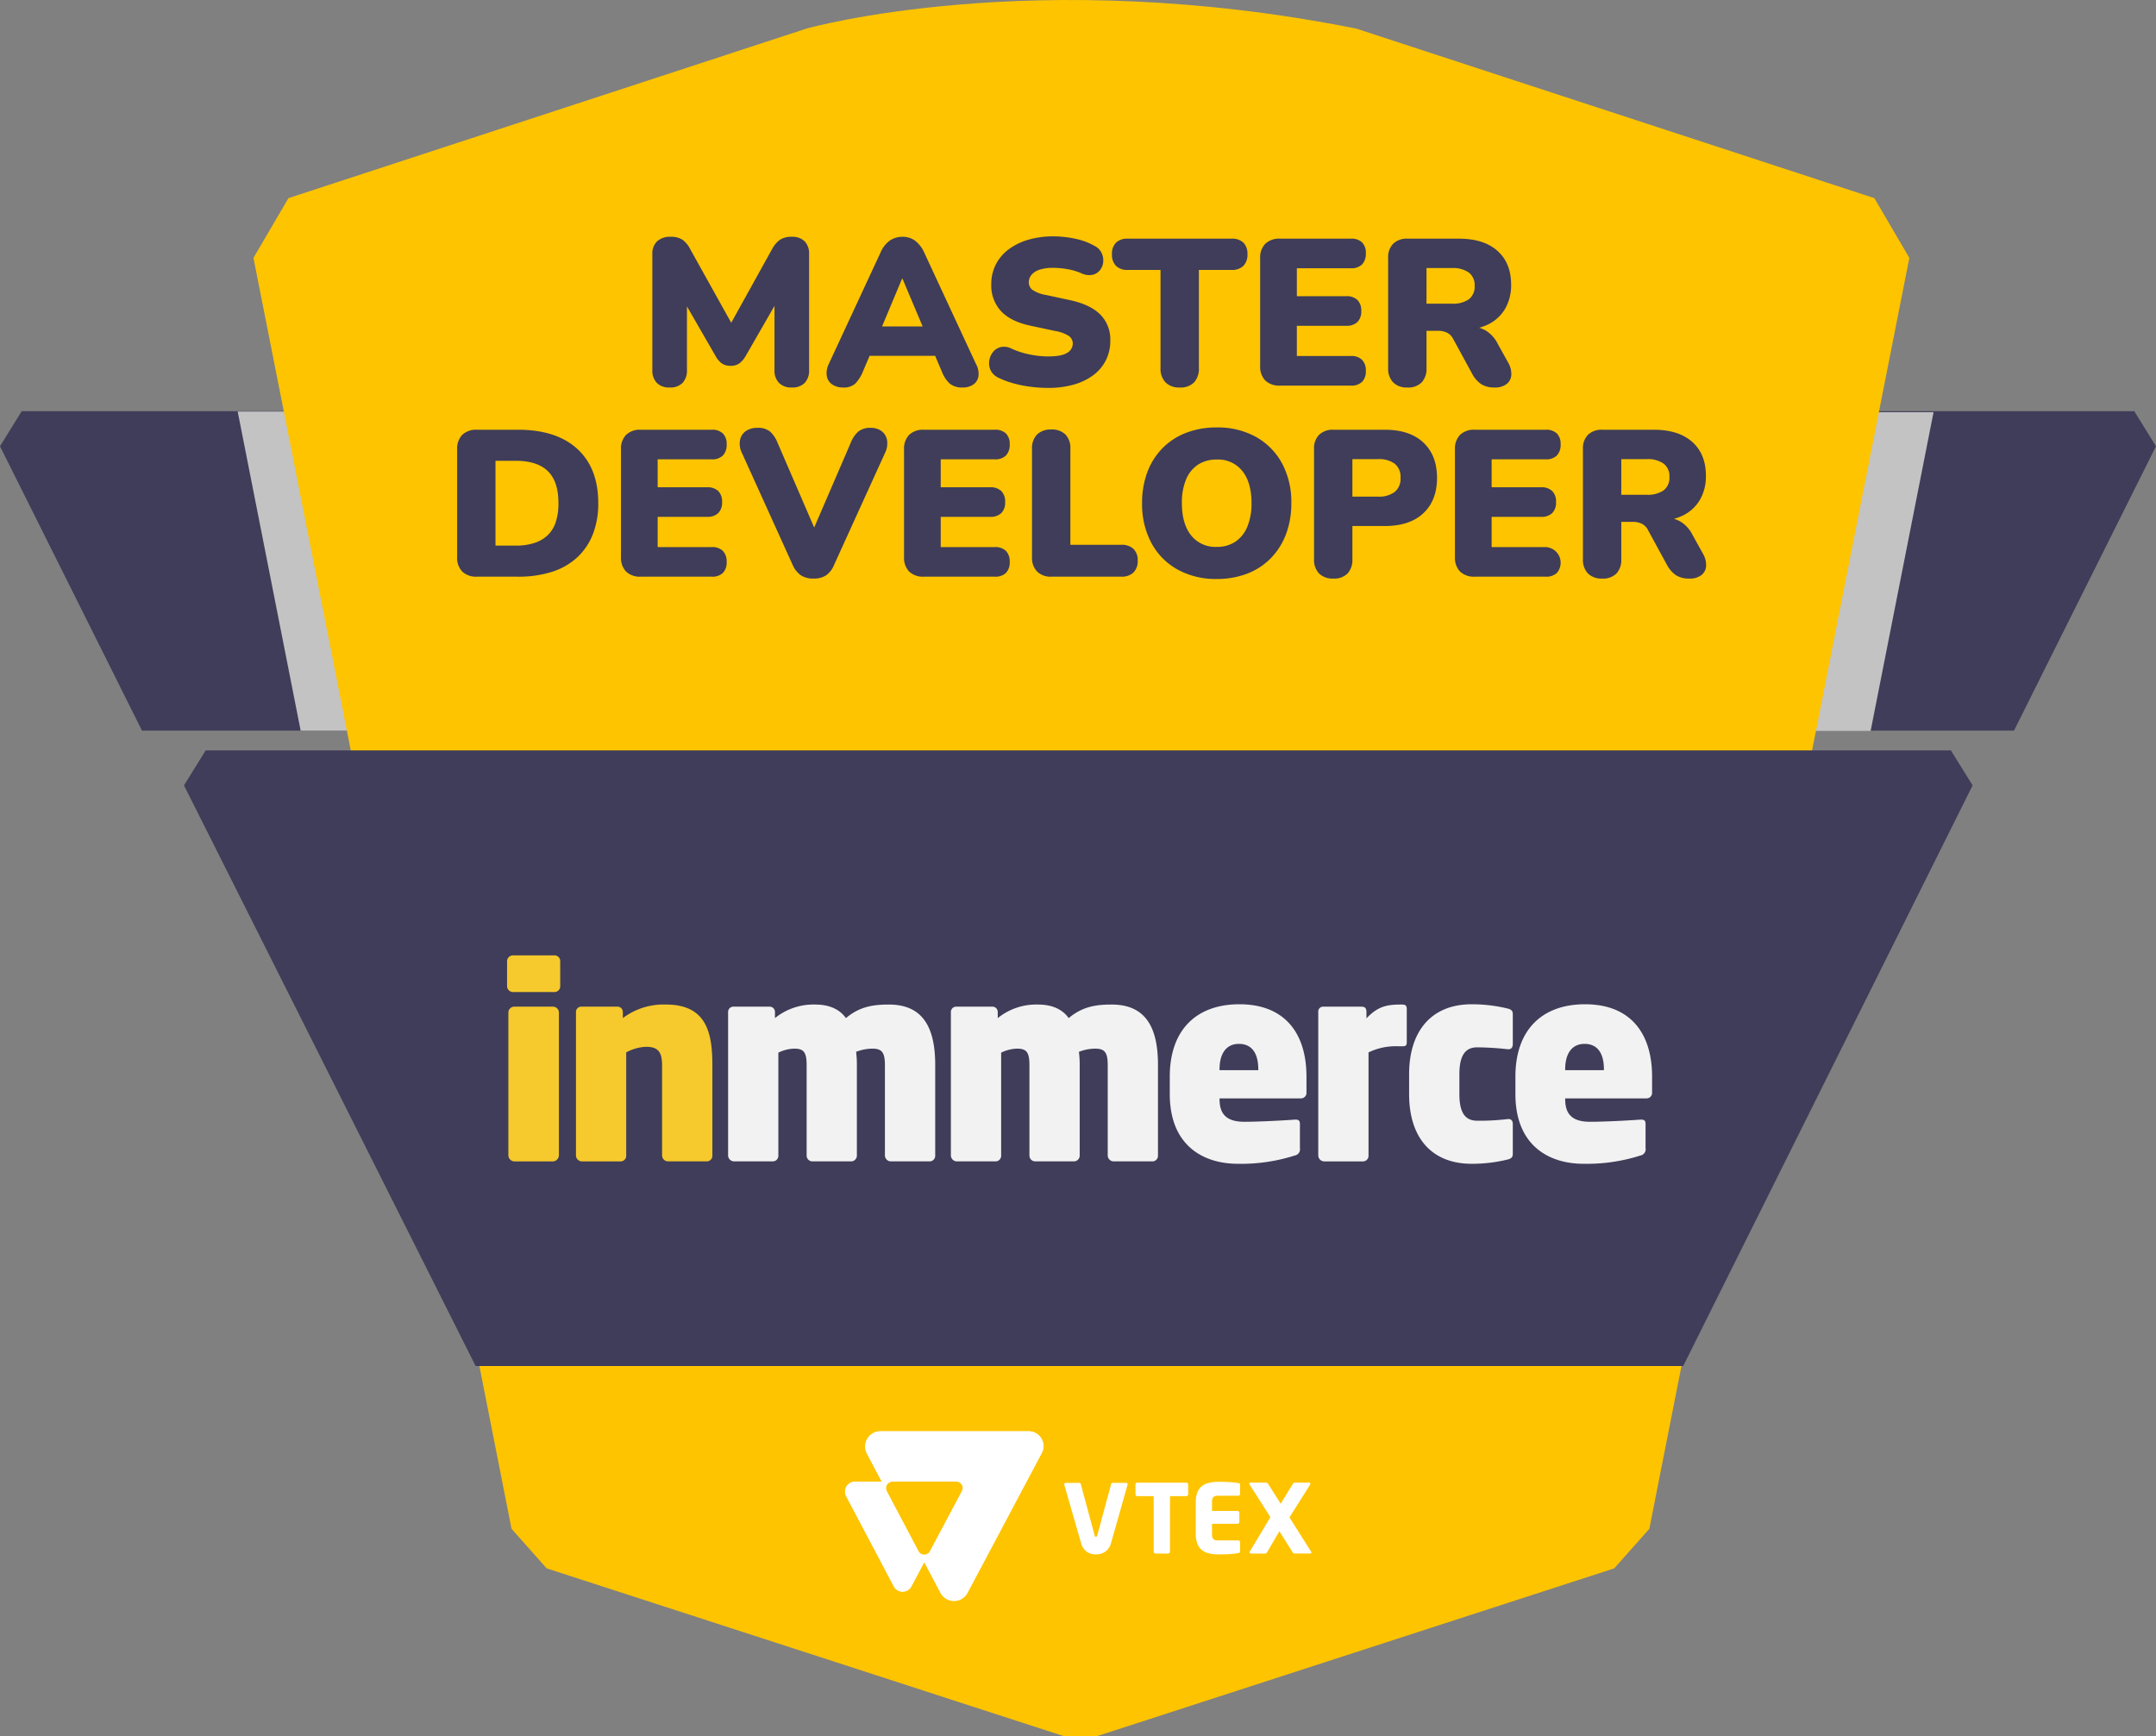
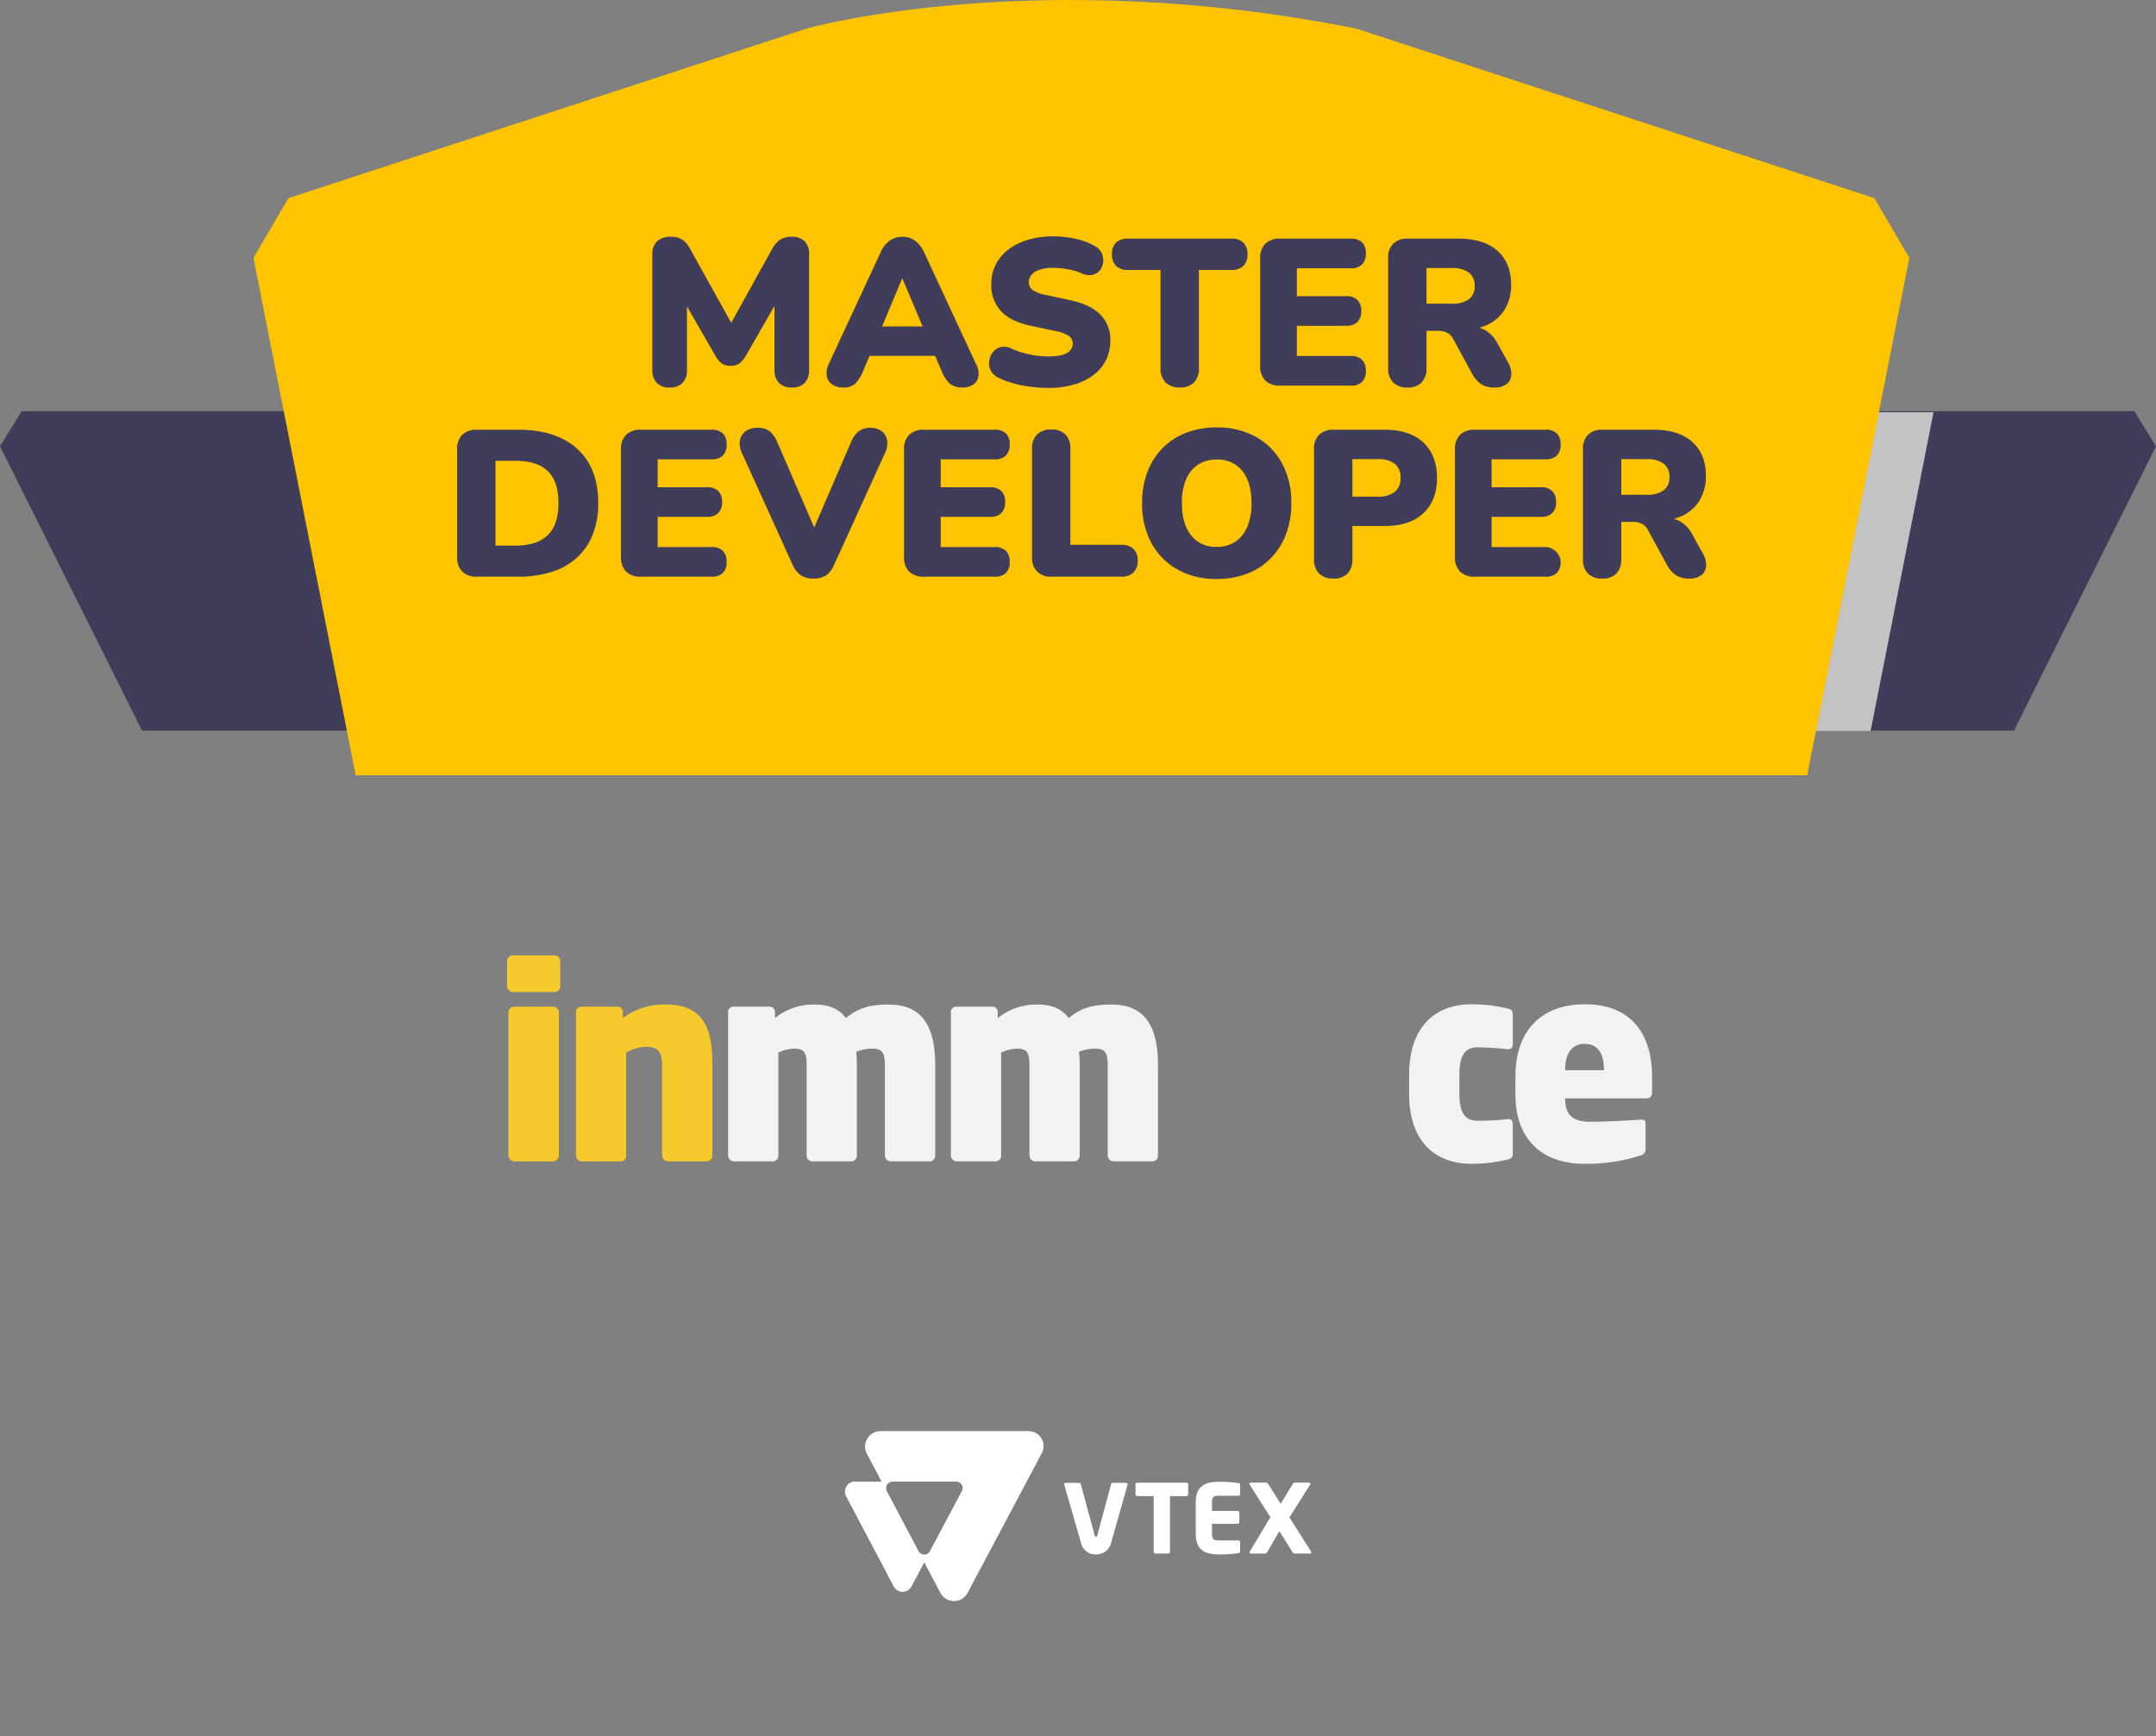
<svg xmlns="http://www.w3.org/2000/svg" width="620.608" height="499.798" viewBox="0 0 620.608 499.798">
  <rect x="0" y="0" width="620.608" height="499.798" fill="#808080" stroke="none" />
  <g id="Grupo_7" data-name="Grupo 7" transform="translate(-1317.041 -466)">
    <path id="Caminho_1" data-name="Caminho 1" d="M18.513-1089.7l40.88,81.864H231.216V-1099.8H24.768C21.487-1094.515,21.793-1094.976,18.513-1089.7Z" transform="translate(1298.528 1684.155)" fill="#3f3d59" />
    <path id="Caminho_2" data-name="Caminho 2" d="M860.432-1089.7l-40.88,81.864H649.877V-1099.8h204.3C857.459-1094.515,857.151-1094.976,860.432-1089.7Z" transform="translate(1077.216 1684.155)" fill="#3f3d59" />
-     <path id="Caminho_3" data-name="Caminho 3" d="M123.856-1099.65H233.441v91.867H141.984Z" transform="translate(1261.602 1684.104)" fill="#c3c3c3" style="mix-blend-mode: multiply;isolation: isolate" />
    <path id="Caminho_4" data-name="Caminho 4" d="M816.4-1099.369,798.287-1007.6H706.926v-91.772Z" transform="translate(1057.219 1684.005)" fill="#c3c3c3" style="mix-blend-mode: multiply;isolation: isolate" />
    <path id="Caminho_5" data-name="Caminho 5" d="M448.447-1273.8l1.292.423L597.572-1225c1.564,2.674,2.886,4.94,4.17,7.125,1.864,3.176,3.628,6.193,5.9,10.071l-9.38,47.521-4.049,20.495-9.25,46.859L582-1077.9l-.48,2.445-1.343,6.775-.1.459-1.843,9.361H160.415l-1.934-9.82-.561-2.847-1.263-6.374-2.966-15.031L145.1-1136.4,141.035-1157,130.993-1207.8c1.674-2.845,7.9-13.488,10.071-17.2l149.147-48.814S355.677-1292.319,448.447-1273.8Z" transform="translate(1259.007 1748.035)" fill="#fec400" />
-     <path id="Caminho_6" data-name="Caminho 6" d="M577.6-676.617l-6.724,34.074-2.565,13c-2.2,2.466-4.119,4.63-6.1,6.865-1.282,1.443-2.585,2.917-4.009,4.52l-19.461,6.314L468.1-588.929l-24.553,7.966L409.18-569.819H399.9l-30.345-9.841-24.622-8-70.75-22.948L250.9-618.162c-.321-.361-.631-.712-.942-1.063-3.187-3.6-5.873-6.614-9.17-10.321l-2.565-13L231.5-676.617Z" transform="translate(1223.497 1535.617)" fill="#fec400" />
-     <path id="Caminho_29" data-name="Caminho 29" d="M608.53-949.465H106.18c-3.281,5.253-2.973,4.791-6.254,10.073l83.958,167.149H531.476l83.309-167.149C611.5-944.674,611.812-944.212,608.53-949.465Z" transform="translate(1270.074 1631.465)" fill="#3f3d59" />
    <path id="Caminho_39" data-name="Caminho 39" d="M-118.2.54a4.926,4.926,0,0,1-3.69-1.32,5.1,5.1,0,0,1-1.29-3.72V-37.8a4.885,4.885,0,0,1,1.38-3.75,5.5,5.5,0,0,1,3.9-1.29,5.988,5.988,0,0,1,3.33.81,7.321,7.321,0,0,1,2.25,2.67l12.9,23.16h-2.1l12.84-23.16a7.813,7.813,0,0,1,2.31-2.67,5.988,5.988,0,0,1,3.33-.81,4.993,4.993,0,0,1,3.69,1.29,5.079,5.079,0,0,1,1.29,3.75V-4.5A5.173,5.173,0,0,1-79.32-.78,4.908,4.908,0,0,1-83.04.54,4.926,4.926,0,0,1-86.73-.78,5.1,5.1,0,0,1-88.02-4.5V-25.14h1.26l-9.66,16.8a6.975,6.975,0,0,1-1.77,1.98,4.222,4.222,0,0,1-2.49.66,4.251,4.251,0,0,1-2.46-.66,6.126,6.126,0,0,1-1.74-1.98L-114.6-25.2h1.38V-4.5a5.173,5.173,0,0,1-1.26,3.72A4.908,4.908,0,0,1-118.2.54Zm49.92,0A5.361,5.361,0,0,1-71.4-.33a3.663,3.663,0,0,1-1.56-2.4,5.818,5.818,0,0,1,.54-3.45l14.94-32.16a8.1,8.1,0,0,1,2.67-3.42,6.308,6.308,0,0,1,3.63-1.08,6.032,6.032,0,0,1,3.57,1.08,8.765,8.765,0,0,1,2.67,3.42L-30-6.18a5.643,5.643,0,0,1,.69,3.48,3.5,3.5,0,0,1-1.5,2.4,5.247,5.247,0,0,1-3.03.84A5.6,5.6,0,0,1-37.53-.54a9.139,9.139,0,0,1-2.31-3.48l-3.24-7.62,4.2,3.06H-63.6l4.26-3.06-3.24,7.62A11.109,11.109,0,0,1-64.8-.54,4.9,4.9,0,0,1-68.28.54ZM-51.3-30.78l-6.96,16.62-1.68-2.88h17.46l-1.68,2.88-7.02-16.62ZM-9.3.66A39.971,39.971,0,0,1-14.31.33a33.871,33.871,0,0,1-4.95-.99,25.6,25.6,0,0,1-4.2-1.56,4.748,4.748,0,0,1-2.28-2.07,4.609,4.609,0,0,1-.48-2.73A5.22,5.22,0,0,1-25.2-9.57a4.1,4.1,0,0,1,2.22-1.5,4.541,4.541,0,0,1,3.12.39A22.974,22.974,0,0,0-14.7-9a26.549,26.549,0,0,0,5.4.6q3.96,0,5.55-1.05a3.07,3.07,0,0,0,1.59-2.61,2.65,2.65,0,0,0-1.11-2.22A10.517,10.517,0,0,0-7.2-15.72l-7.02-1.5q-5.76-1.2-8.58-4.2a10.845,10.845,0,0,1-2.82-7.74,12.38,12.38,0,0,1,1.29-5.67,12.5,12.5,0,0,1,3.66-4.35,17.715,17.715,0,0,1,5.64-2.79,25.106,25.106,0,0,1,7.29-.99,30.06,30.06,0,0,1,6.33.69A18.533,18.533,0,0,1,4.14-40.2a4.313,4.313,0,0,1,1.98,1.98,4.951,4.951,0,0,1,.48,2.61,4.343,4.343,0,0,1-.93,2.37,3.831,3.831,0,0,1-2.16,1.35A5.186,5.186,0,0,1,.3-32.34a16.778,16.778,0,0,0-3.93-1.17,24.122,24.122,0,0,0-4.23-.39,12.256,12.256,0,0,0-3.78.51,5.073,5.073,0,0,0-2.37,1.47,3.341,3.341,0,0,0-.81,2.22,2.669,2.669,0,0,0,1.05,2.13A9.5,9.5,0,0,0-9.9-26.1l6.96,1.5q5.82,1.26,8.7,4.14a10.145,10.145,0,0,1,2.88,7.5A12.435,12.435,0,0,1,7.38-7.32a12.139,12.139,0,0,1-3.6,4.29A17.226,17.226,0,0,1-1.86-.3,26.628,26.628,0,0,1-9.3.66ZM28.62.54A5.452,5.452,0,0,1,24.54-.93,5.624,5.624,0,0,1,23.1-5.04V-33.3H13.68a4.591,4.591,0,0,1-3.39-1.17A4.5,4.5,0,0,1,9.12-37.8a4.486,4.486,0,0,1,1.17-3.36,4.664,4.664,0,0,1,3.39-1.14H43.56a4.664,4.664,0,0,1,3.39,1.14,4.486,4.486,0,0,1,1.17,3.36,4.5,4.5,0,0,1-1.17,3.33,4.591,4.591,0,0,1-3.39,1.17H34.14V-5.04A5.771,5.771,0,0,1,32.76-.93,5.415,5.415,0,0,1,28.62.54ZM57.54,0a5.812,5.812,0,0,1-4.29-1.47A5.726,5.726,0,0,1,51.78-5.7V-36.6a5.726,5.726,0,0,1,1.47-4.23,5.812,5.812,0,0,1,4.29-1.47H77.88a4.4,4.4,0,0,1,3.24,1.08A4.224,4.224,0,0,1,82.2-38.1a4.419,4.419,0,0,1-1.08,3.21,4.328,4.328,0,0,1-3.24,1.11H62.34v8.04H76.56a4.419,4.419,0,0,1,3.21,1.08,4.241,4.241,0,0,1,1.11,3.18,4.241,4.241,0,0,1-1.11,3.18,4.419,4.419,0,0,1-3.21,1.08H62.34v8.7H77.88a4.328,4.328,0,0,1,3.24,1.11A4.331,4.331,0,0,1,82.2-4.26a4.312,4.312,0,0,1-1.08,3.18A4.4,4.4,0,0,1,77.88,0Zm36.6.54A5.452,5.452,0,0,1,90.06-.93a5.624,5.624,0,0,1-1.44-4.11V-36.72a5.536,5.536,0,0,1,1.47-4.14A5.624,5.624,0,0,1,94.2-42.3h14.76q7.2,0,11.13,3.51t3.93,9.75a13.4,13.4,0,0,1-1.77,6.99,11.568,11.568,0,0,1-5.1,4.56,18.924,18.924,0,0,1-8.19,1.59l.48-1.08h2.88a8.462,8.462,0,0,1,4.56,1.23,9.4,9.4,0,0,1,3.3,3.75l3,5.4a6.494,6.494,0,0,1,.9,3.39,3.57,3.57,0,0,1-1.29,2.7A5.356,5.356,0,0,1,119.22.54a6.854,6.854,0,0,1-3.81-.96,8.328,8.328,0,0,1-2.61-3l-5.46-10.02a4.041,4.041,0,0,0-1.83-1.83,6.046,6.046,0,0,0-2.55-.51h-3.3V-5.04A5.771,5.771,0,0,1,98.28-.93,5.415,5.415,0,0,1,94.14.54Zm5.52-24.12h7.32a8,8,0,0,0,4.86-1.26,4.558,4.558,0,0,0,1.68-3.9,4.507,4.507,0,0,0-1.68-3.81,7.861,7.861,0,0,0-4.86-1.29H99.66ZM-173.61,55a5.812,5.812,0,0,1-4.29-1.47,5.726,5.726,0,0,1-1.47-4.23V18.4a5.726,5.726,0,0,1,1.47-4.23,5.812,5.812,0,0,1,4.29-1.47h11.76q11.04,0,17.07,5.52t6.03,15.6a24.165,24.165,0,0,1-1.56,8.97,18.018,18.018,0,0,1-4.5,6.66,19.317,19.317,0,0,1-7.23,4.14A31.384,31.384,0,0,1-161.85,55Zm5.28-8.94h5.76a17.219,17.219,0,0,0,5.49-.78A9.919,9.919,0,0,0-153.24,43a9.225,9.225,0,0,0,2.28-3.78,17.343,17.343,0,0,0,.75-5.4q0-6.24-3.06-9.21t-9.3-2.97h-5.76ZM-126.45,55a5.812,5.812,0,0,1-4.29-1.47,5.726,5.726,0,0,1-1.47-4.23V18.4a5.726,5.726,0,0,1,1.47-4.23,5.812,5.812,0,0,1,4.29-1.47h20.34a4.4,4.4,0,0,1,3.24,1.08,4.224,4.224,0,0,1,1.08,3.12,4.419,4.419,0,0,1-1.08,3.21,4.328,4.328,0,0,1-3.24,1.11h-15.54v8.04h14.22a4.419,4.419,0,0,1,3.21,1.08,4.241,4.241,0,0,1,1.11,3.18,4.241,4.241,0,0,1-1.11,3.18,4.419,4.419,0,0,1-3.21,1.08h-14.22v8.7h15.54a4.328,4.328,0,0,1,3.24,1.11,4.331,4.331,0,0,1,1.08,3.15,4.312,4.312,0,0,1-1.08,3.18A4.4,4.4,0,0,1-106.11,55Zm49.68.54a6.437,6.437,0,0,1-3.69-.96,7.2,7.2,0,0,1-2.37-3.06L-97.35,19.48a6.035,6.035,0,0,1-.6-3.78,4.121,4.121,0,0,1,1.68-2.61,5.59,5.59,0,0,1,3.3-.93,5.456,5.456,0,0,1,3.69,1.08,8.742,8.742,0,0,1,2.13,3.18l12.24,28.32h-3.36l12.24-28.38a8.24,8.24,0,0,1,2.16-3.15,5.378,5.378,0,0,1,3.54-1.05,5.109,5.109,0,0,1,3.12.93,4.089,4.089,0,0,1,1.59,2.61,6.213,6.213,0,0,1-.63,3.78L-70.83,51.52a6.919,6.919,0,0,1-2.28,3.06A6.292,6.292,0,0,1-76.77,55.54Zm31.8-.54a5.812,5.812,0,0,1-4.29-1.47,5.726,5.726,0,0,1-1.47-4.23V18.4a5.726,5.726,0,0,1,1.47-4.23,5.812,5.812,0,0,1,4.29-1.47h20.34a4.4,4.4,0,0,1,3.24,1.08,4.224,4.224,0,0,1,1.08,3.12,4.419,4.419,0,0,1-1.08,3.21,4.328,4.328,0,0,1-3.24,1.11H-40.17v8.04h14.22a4.419,4.419,0,0,1,3.21,1.08,4.241,4.241,0,0,1,1.11,3.18,4.241,4.241,0,0,1-1.11,3.18,4.419,4.419,0,0,1-3.21,1.08H-40.17v8.7h15.54a4.328,4.328,0,0,1,3.24,1.11,4.331,4.331,0,0,1,1.08,3.15,4.312,4.312,0,0,1-1.08,3.18A4.4,4.4,0,0,1-24.63,55Zm36.66,0a5.556,5.556,0,0,1-4.11-1.47,5.556,5.556,0,0,1-1.47-4.11V18.22a5.6,5.6,0,0,1,1.44-4.14,5.518,5.518,0,0,1,4.08-1.44,5.5,5.5,0,0,1,4.11,1.44,5.675,5.675,0,0,1,1.41,4.14v27.6H11.79a4.9,4.9,0,0,1,3.51,1.17,4.459,4.459,0,0,1,1.23,3.39A4.561,4.561,0,0,1,15.3,53.8,4.82,4.82,0,0,1,11.79,55Zm47.58.66a22.644,22.644,0,0,1-11.28-2.73,18.989,18.989,0,0,1-7.53-7.65,23.658,23.658,0,0,1-2.67-11.46,24.958,24.958,0,0,1,1.53-8.94,19.567,19.567,0,0,1,4.38-6.9,19.167,19.167,0,0,1,6.81-4.41,24.121,24.121,0,0,1,8.76-1.53,22.675,22.675,0,0,1,11.25,2.7,19.093,19.093,0,0,1,7.53,7.59,23.4,23.4,0,0,1,2.7,11.49,24.958,24.958,0,0,1-1.53,8.94,19.875,19.875,0,0,1-4.38,6.93,18.97,18.97,0,0,1-6.81,4.44A24.121,24.121,0,0,1,39.27,55.66Zm0-9.24a9.42,9.42,0,0,0,5.4-1.5,9.566,9.566,0,0,0,3.42-4.32,17.272,17.272,0,0,0,1.2-6.78q0-5.94-2.64-9.24a8.919,8.919,0,0,0-7.38-3.3,9.6,9.6,0,0,0-5.37,1.47,9.32,9.32,0,0,0-3.45,4.26,17.222,17.222,0,0,0-1.2,6.81q0,5.94,2.64,9.27A8.885,8.885,0,0,0,39.27,46.42Zm33.54,9.12a5.452,5.452,0,0,1-4.08-1.47,5.624,5.624,0,0,1-1.44-4.11V18.28a5.536,5.536,0,0,1,1.47-4.14,5.624,5.624,0,0,1,4.11-1.44H87.63q7.2,0,11.13,3.69t3.93,10.17q0,6.48-3.93,10.17T87.63,40.42h-9.3v9.54a5.771,5.771,0,0,1-1.38,4.11A5.415,5.415,0,0,1,72.81,55.54Zm5.52-23.58h7.38a7.5,7.5,0,0,0,4.8-1.35,4.885,4.885,0,0,0,1.68-4.05,4.869,4.869,0,0,0-1.68-4.08,7.619,7.619,0,0,0-4.8-1.32H78.33ZM113.61,55a5.812,5.812,0,0,1-4.29-1.47,5.726,5.726,0,0,1-1.47-4.23V18.4a5.726,5.726,0,0,1,1.47-4.23,5.812,5.812,0,0,1,4.29-1.47h20.34a4.4,4.4,0,0,1,3.24,1.08,4.224,4.224,0,0,1,1.08,3.12,4.419,4.419,0,0,1-1.08,3.21,4.328,4.328,0,0,1-3.24,1.11H118.41v8.04h14.22a4.419,4.419,0,0,1,3.21,1.08,4.241,4.241,0,0,1,1.11,3.18,4.241,4.241,0,0,1-1.11,3.18,4.419,4.419,0,0,1-3.21,1.08H118.41v8.7h15.54a4.508,4.508,0,0,1,3.24,7.44A4.4,4.4,0,0,1,133.95,55Zm36.6.54a5.452,5.452,0,0,1-4.08-1.47,5.624,5.624,0,0,1-1.44-4.11V18.28a5.536,5.536,0,0,1,1.47-4.14,5.624,5.624,0,0,1,4.11-1.44h14.76q7.2,0,11.13,3.51t3.93,9.75a13.4,13.4,0,0,1-1.77,6.99,11.568,11.568,0,0,1-5.1,4.56,18.924,18.924,0,0,1-8.19,1.59l.48-1.08h2.88a8.462,8.462,0,0,1,4.56,1.23,9.4,9.4,0,0,1,3.3,3.75l3,5.4a6.494,6.494,0,0,1,.9,3.39,3.571,3.571,0,0,1-1.29,2.7,5.356,5.356,0,0,1-3.57,1.05,6.854,6.854,0,0,1-3.81-.96,8.328,8.328,0,0,1-2.61-3l-5.46-10.02a4.04,4.04,0,0,0-1.83-1.83,6.046,6.046,0,0,0-2.55-.51h-3.3V49.96a5.771,5.771,0,0,1-1.38,4.11A5.415,5.415,0,0,1,150.21,55.54Zm5.52-24.12h7.32a8,8,0,0,0,4.86-1.26,4.558,4.558,0,0,0,1.68-3.9,4.507,4.507,0,0,0-1.68-3.81,7.861,7.861,0,0,0-4.86-1.29h-7.32Z" transform="translate(1628 577)" fill="#3f3d59" />
    <g id="Grupo_3" data-name="Grupo 3" transform="translate(1560.296 878)">
      <path id="Caminho_32" data-name="Caminho 32" d="M367.239-879.881H324.6a4.385,4.385,0,0,0-3.878,6.441l4.264,8.075H317.25a2.841,2.841,0,0,0-2.842,2.844,2.842,2.842,0,0,0,.329,1.327l13.72,25.968a2.841,2.841,0,0,0,3.842,1.179,2.852,2.852,0,0,0,1.185-1.179l3.723-7.014,4.674,8.847a4.387,4.387,0,0,0,7.754.012l21.373-40.226A4.269,4.269,0,0,0,367.239-879.881Zm-19.155,17.186-9.216,17.347a1.889,1.889,0,0,1-2.561.782,1.874,1.874,0,0,1-.783-.782L326.4-862.62a1.889,1.889,0,0,1,.784-2.56,1.859,1.859,0,0,1,.879-.22h18.4a1.84,1.84,0,0,1,1.841,1.84,1.849,1.849,0,0,1-.216.866Z" transform="translate(-314.408 879.881)" fill="#fff" />
      <path id="Caminho_33" data-name="Caminho 33" d="M568.959-833.556H564.3v15.985a.554.554,0,0,1-.551.553h-3.6a.553.553,0,0,1-.548-.553v-15.985h-4.692a.526.526,0,0,1-.548-.506v-2.843a.529.529,0,0,1,.532-.526.018.018,0,0,0,.01,0h14.058a.553.553,0,0,1,.578.522v2.828A.557.557,0,0,1,568.959-833.556Z" transform="translate(-470.772 852.219)" fill="#fff" />
      <path id="Caminho_34" data-name="Caminho 34" d="M616.414-817.6a36.36,36.36,0,0,1-5.546.357c-3.541,0-6.667-.911-6.667-5.9v-9.124c0-5,3.155-5.877,6.7-5.877a35.717,35.717,0,0,1,5.516.355c.385.056.551.194.551.553v2.558a.551.551,0,0,1-.551.547h-5.791c-1.288,0-1.757.439-1.757,1.865v2.5h7.328a.55.55,0,0,1,.551.549v2.611a.551.551,0,0,1-.551.549h-7.328v2.913c0,1.426.469,1.866,1.757,1.866h5.791a.551.551,0,0,1,.551.548v2.553C616.965-817.826,616.8-817.658,616.414-817.6Z" transform="translate(-503.252 852.686)" fill="#fff" />
      <path id="Caminho_35" data-name="Caminho 35" d="M665.971-817.033h-4.365a.725.725,0,0,1-.713-.409l-3.787-6.008-3.431,5.874c-.191.331-.381.553-.681.553h-4.065a.367.367,0,0,1-.414-.363.538.538,0,0,1,.059-.19l5.947-9.92-6.01-9.419a.355.355,0,0,1-.053-.167.4.4,0,0,1,.413-.357h4.417c.3,0,.524.278.686.524l3.511,5.545,3.4-5.545a.892.892,0,0,1,.685-.524h4.062a.4.4,0,0,1,.409.357.34.34,0,0,1-.053.167l-5.979,9.476,6.236,9.862a.632.632,0,0,1,.08.278C666.331-817.139,666.193-817.033,665.971-817.033Z" transform="translate(-532.092 852.224)" fill="#fff" />
      <path id="Caminho_36" data-name="Caminho 36" d="M509.415-837.269a.42.42,0,0,0-.412.341l-3.987,14.753c-.058.3-.138.411-.386.411s-.33-.114-.384-.411l-3.991-14.754a.42.42,0,0,0-.416-.34h-3.925a.422.422,0,0,0-.421.424.471.471,0,0,0,.01.09s4.87,16.922,4.925,17.086a4.131,4.131,0,0,0,4.232,2.982,4.26,4.26,0,0,0,4.231-2.973c.078-.23,4.838-17.1,4.838-17.1a.423.423,0,0,0-.318-.506.373.373,0,0,0-.1-.008Z" transform="translate(-432.412 852.113)" fill="#fff" />
      <path id="Caminho_37" data-name="Caminho 37" d="M367.239-879.881H324.6a4.385,4.385,0,0,0-3.878,6.441l4.264,8.075H317.25a2.841,2.841,0,0,0-2.842,2.844,2.842,2.842,0,0,0,.329,1.327l13.72,25.968a2.841,2.841,0,0,0,3.842,1.179,2.852,2.852,0,0,0,1.185-1.179l3.723-7.014,4.674,8.847a4.387,4.387,0,0,0,7.754.012l21.373-40.226A4.269,4.269,0,0,0,367.239-879.881Zm-19.155,17.186-9.216,17.347a1.889,1.889,0,0,1-2.561.782,1.874,1.874,0,0,1-.783-.782L326.4-862.62a1.889,1.889,0,0,1,.784-2.56,1.859,1.859,0,0,1,.879-.22h18.4a1.84,1.84,0,0,1,1.841,1.84,1.849,1.849,0,0,1-.216.866Z" transform="translate(-314.408 879.881)" fill="#fff" />
    </g>
    <g id="inmmerce-brand" transform="translate(1463 741)">
      <path id="e" d="M1886.775,876.84h-23.44v.153c0,4.057,1.658,6.582,7.159,6.582,4,0,11.381-.383,14.321-.613,1.206-.077,1.658.153,1.658,1.3v6.888a1.832,1.832,0,0,1-1.507,2.143,50.574,50.574,0,0,1-16.355,2.372c-10.175,0-19.6-5.434-19.6-20.051v-5.051c0-13.469,7.687-20.816,20.047-20.816,13.19,0,19.295,8.495,19.295,20.816v4.592A1.578,1.578,0,0,1,1886.775,876.84Zm-12.285-8.342c0-4.591-1.809-7.347-5.578-7.347-3.617,0-5.577,2.755-5.577,7.347v.23h11.155Z" transform="translate(-1558.756 -835.667)" fill="#f2f2f2" />
      <path id="c" d="M1835.448,894.442a42.826,42.826,0,0,1-10.326,1.225c-11.531,0-18.013-7.5-18.013-20.051v-5.739c0-12.476,6.482-20.128,18.013-20.128a43.667,43.667,0,0,1,10.326,1.224c.979.23,1.507.612,1.507,1.607v8.648c0,.919-.452,1.607-1.583,1.454a83.445,83.445,0,0,0-8.667-.535c-3.24,0-5.125,2.067-5.125,7.73v5.739c0,5.663,1.884,7.653,5.125,7.653a68.226,68.226,0,0,0,8.667-.459c1.131-.153,1.583.459,1.583,1.454v8.571C1836.955,893.831,1836.427,894.213,1835.448,894.442Z" transform="translate(-1547.452 -835.667)" fill="#f2f2f2" />
-       <path id="r" d="M1795.484,861.867h-1.054a18.14,18.14,0,0,0-8.667,1.76v29.694a1.61,1.61,0,0,1-1.508,1.683h-11.3a1.739,1.739,0,0,1-1.658-1.683V851.995a1.4,1.4,0,0,1,1.507-1.531h10.853c1.055,0,1.507.382,1.507,1.531v1.837c3.392-3.6,6.105-3.98,10.1-3.98,1.281,0,1.507.306,1.507,1.531v9.337C1796.766,861.637,1796.464,861.867,1795.484,861.867Z" transform="translate(-1537.79 -835.693)" fill="#f2f2f2" />
-       <path id="e-2" data-name="e" d="M1750.528,876.84h-23.44v.153c0,4.057,1.658,6.582,7.16,6.582,4,0,11.381-.383,14.321-.613,1.206-.077,1.658.153,1.658,1.3v6.888a1.833,1.833,0,0,1-1.507,2.143,50.574,50.574,0,0,1-16.355,2.372c-10.176,0-19.6-5.434-19.6-20.051v-5.051c0-13.469,7.688-20.816,20.047-20.816,13.19,0,19.3,8.495,19.3,20.816v4.592A1.579,1.579,0,0,1,1750.528,876.84Zm-12.284-8.342c0-4.591-1.81-7.347-5.578-7.347-3.618,0-5.578,2.755-5.578,7.347v.23h11.156Z" transform="translate(-1522.002 -835.667)" fill="#f2f2f2" />
      <path id="m" d="M1684.59,895h-11.305a1.738,1.738,0,0,1-1.658-1.683v-26.1c0-3.826-1.055-4.668-3.693-4.668a13.08,13.08,0,0,0-4.6.919,28.631,28.631,0,0,1,.225,3.749v26.1a1.672,1.672,0,0,1-1.582,1.683h-11.306a1.673,1.673,0,0,1-1.582-1.683v-26.1c0-3.826-.98-4.668-3.618-4.668a11.213,11.213,0,0,0-4.522,1.148v29.618a1.61,1.61,0,0,1-1.507,1.683h-11.306a1.738,1.738,0,0,1-1.657-1.683V851.995a1.523,1.523,0,0,1,1.507-1.531h10.476a1.523,1.523,0,0,1,1.508,1.531v1.76a17.625,17.625,0,0,1,11.606-3.9c3.693,0,6.859,1.148,8.818,3.9,3.919-3.29,7.763-3.9,12.36-3.9,9.572,0,13.341,6.276,13.341,17.372v26.1A1.61,1.61,0,0,1,1684.59,895Z" transform="translate(-1498.726 -835.693)" fill="#f2f2f2" />
      <path id="m-2" data-name="m" d="M1596.753,895h-11.3a1.74,1.74,0,0,1-1.659-1.683v-26.1c0-3.826-1.055-4.668-3.693-4.668a13.082,13.082,0,0,0-4.6.919,28.629,28.629,0,0,1,.226,3.749v26.1a1.672,1.672,0,0,1-1.582,1.683h-11.3a1.673,1.673,0,0,1-1.583-1.683v-26.1c0-3.826-.979-4.668-3.617-4.668a11.213,11.213,0,0,0-4.523,1.148v29.618a1.61,1.61,0,0,1-1.507,1.683h-11.3a1.739,1.739,0,0,1-1.658-1.683V851.995a1.523,1.523,0,0,1,1.507-1.531h10.476a1.523,1.523,0,0,1,1.508,1.531v1.76a17.625,17.625,0,0,1,11.606-3.9c3.693,0,6.859,1.148,8.818,3.9,3.92-3.29,7.763-3.9,12.361-3.9,9.572,0,13.341,6.276,13.341,17.372v26.1A1.61,1.61,0,0,1,1596.753,895Z" transform="translate(-1475.031 -835.693)" fill="#f2f2f2" />
      <path id="n" d="M1516.434,895h-11.3a1.739,1.739,0,0,1-1.658-1.683V867.377c0-4.056-1.282-5.357-4.673-5.357a13.178,13.178,0,0,0-5.652,1.607v29.694a1.61,1.61,0,0,1-1.508,1.683h-11.3a1.739,1.739,0,0,1-1.658-1.683V851.995a1.523,1.523,0,0,1,1.508-1.531h10.475a1.523,1.523,0,0,1,1.508,1.531v1.76a19.482,19.482,0,0,1,12.436-3.9c11.832,0,13.341,8.418,13.341,17.526v25.944A1.609,1.609,0,0,1,1516.434,895Z" transform="translate(-1458.853 -835.693)" fill="#f6c92d" />
      <path id="i" d="M1465.172,841.319h-11.907a1.732,1.732,0,0,1-1.734-1.531v-7.5a1.731,1.731,0,0,1,1.734-1.53h11.907a1.659,1.659,0,0,1,1.658,1.53v7.5A1.659,1.659,0,0,1,1465.172,841.319Zm-.376,48.75h-11.23a1.8,1.8,0,0,1-1.659-1.683V847.135a1.726,1.726,0,0,1,1.659-1.607h11.23a1.726,1.726,0,0,1,1.658,1.607v41.251A1.8,1.8,0,0,1,1464.8,890.069Z" transform="translate(-1451.531 -830.758)" fill="#f6c92d" />
    </g>
  </g>
</svg>